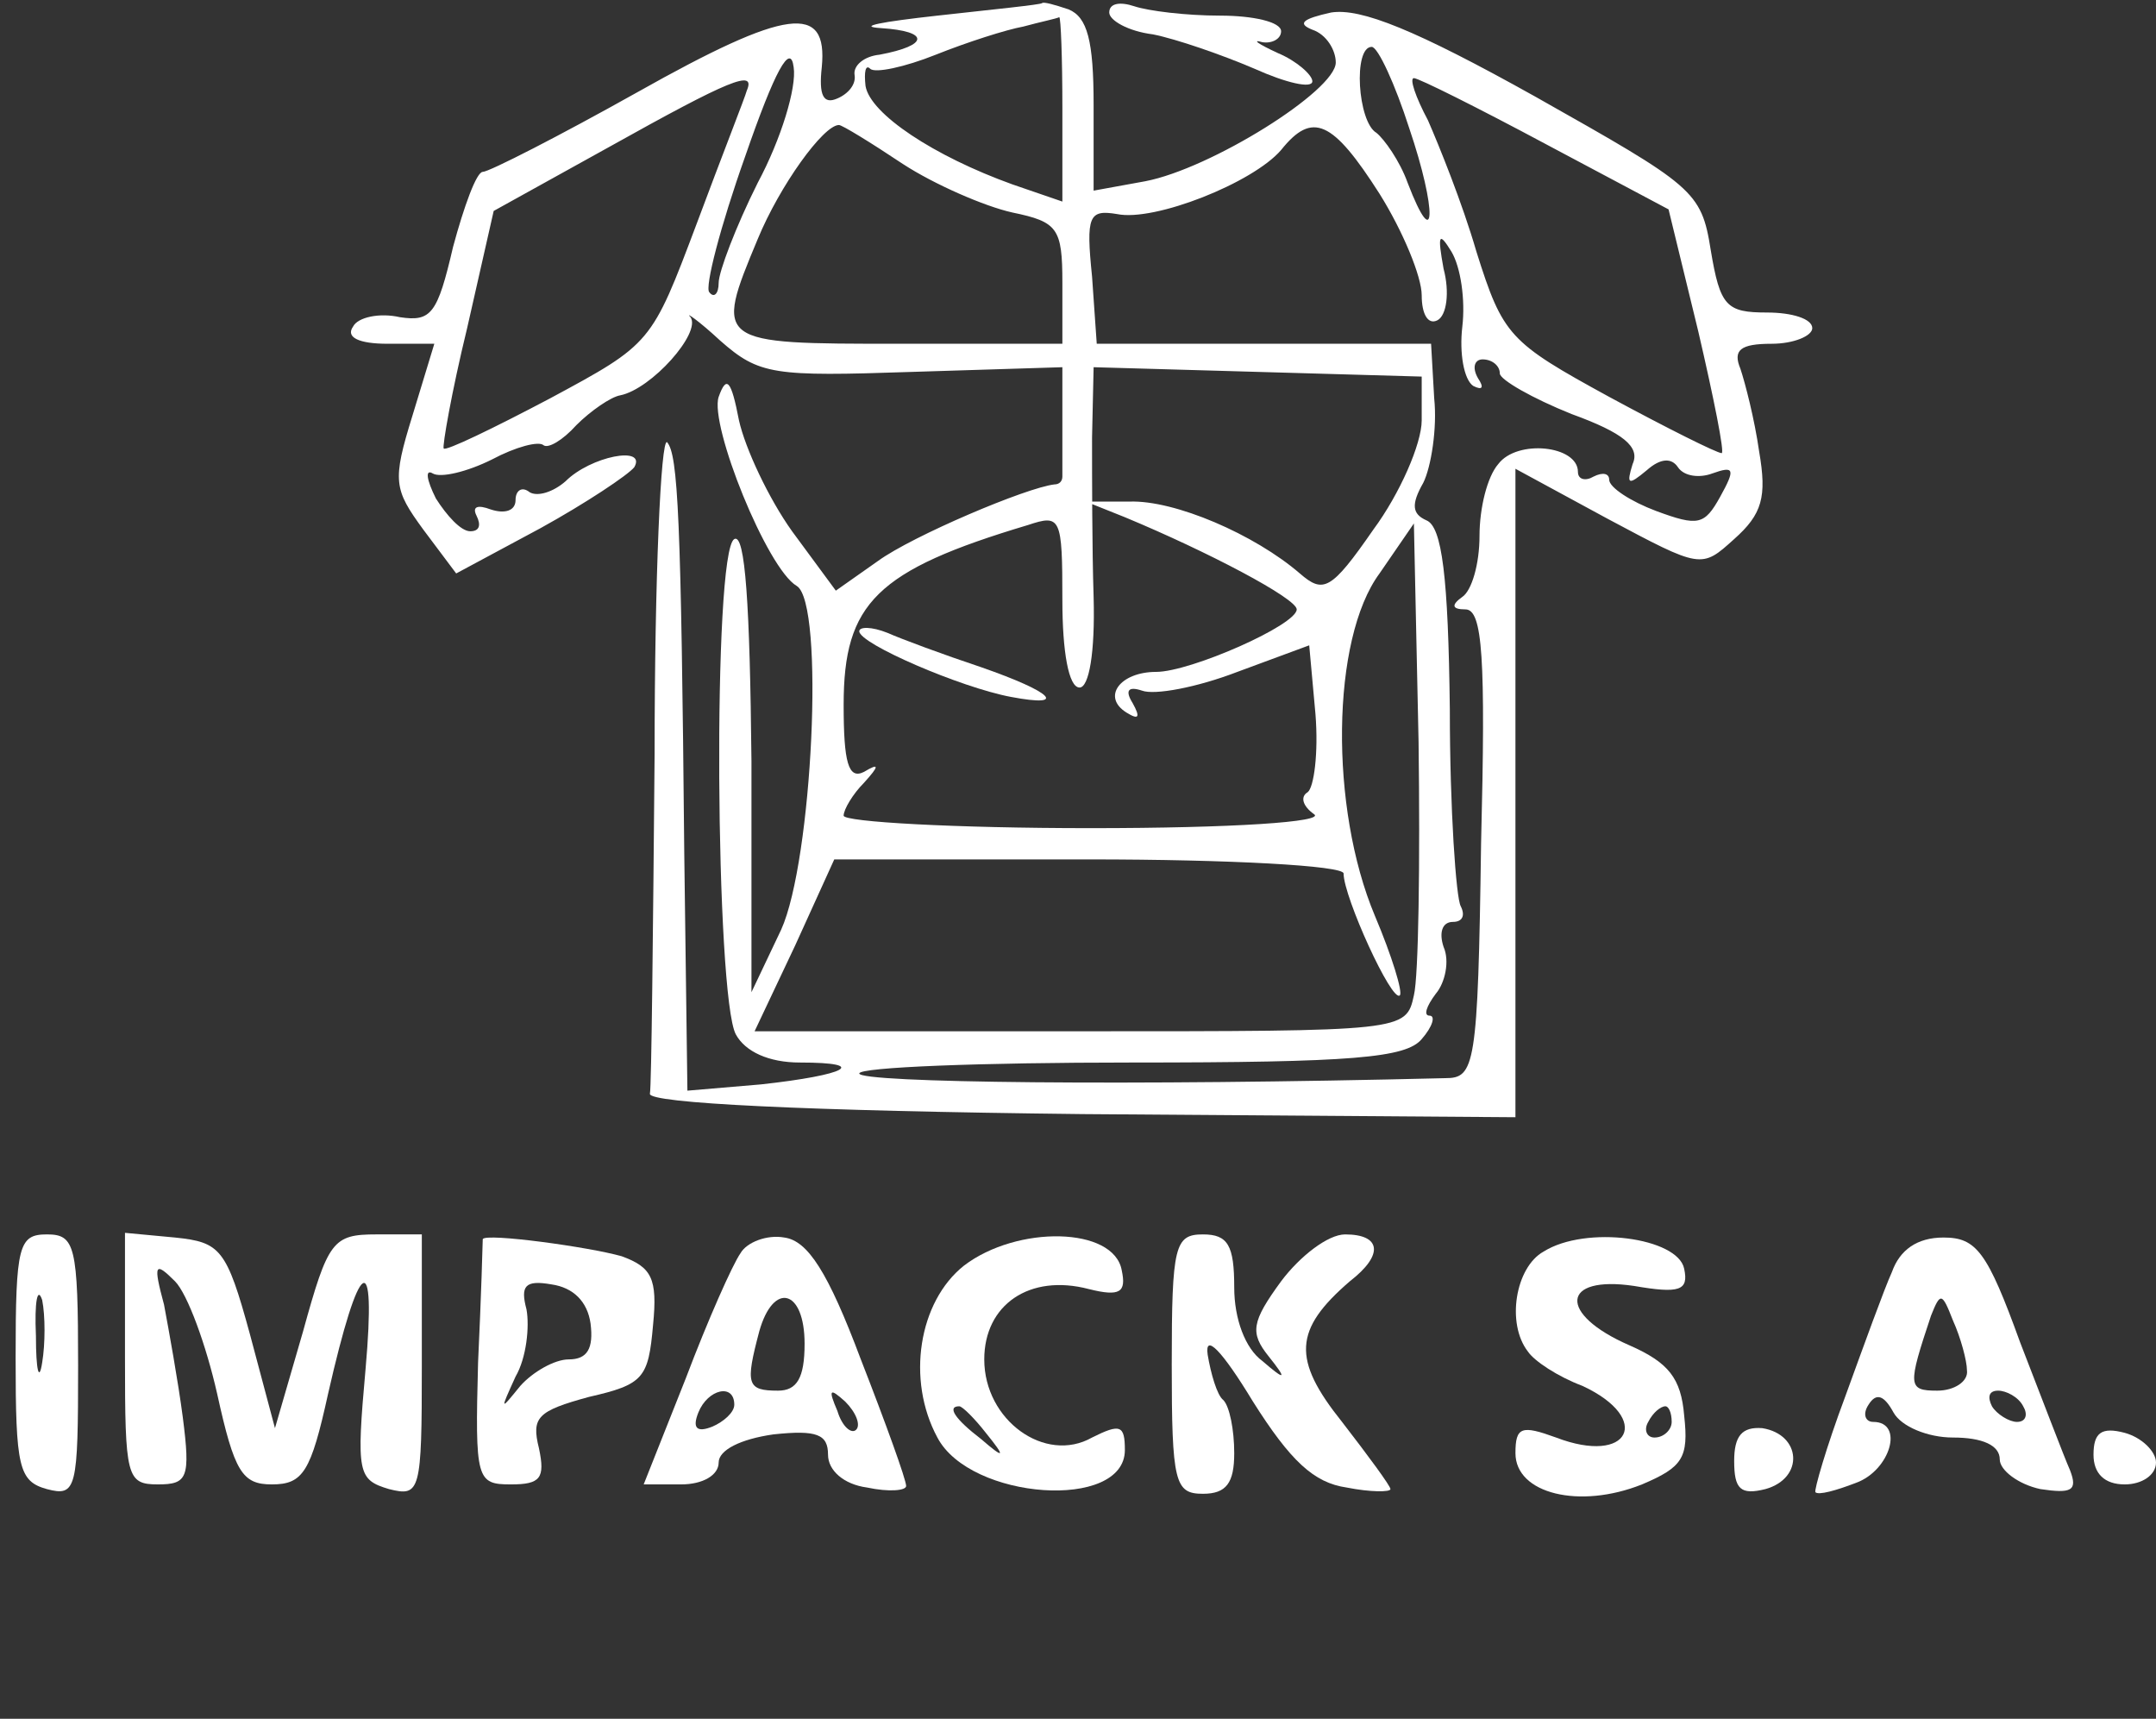
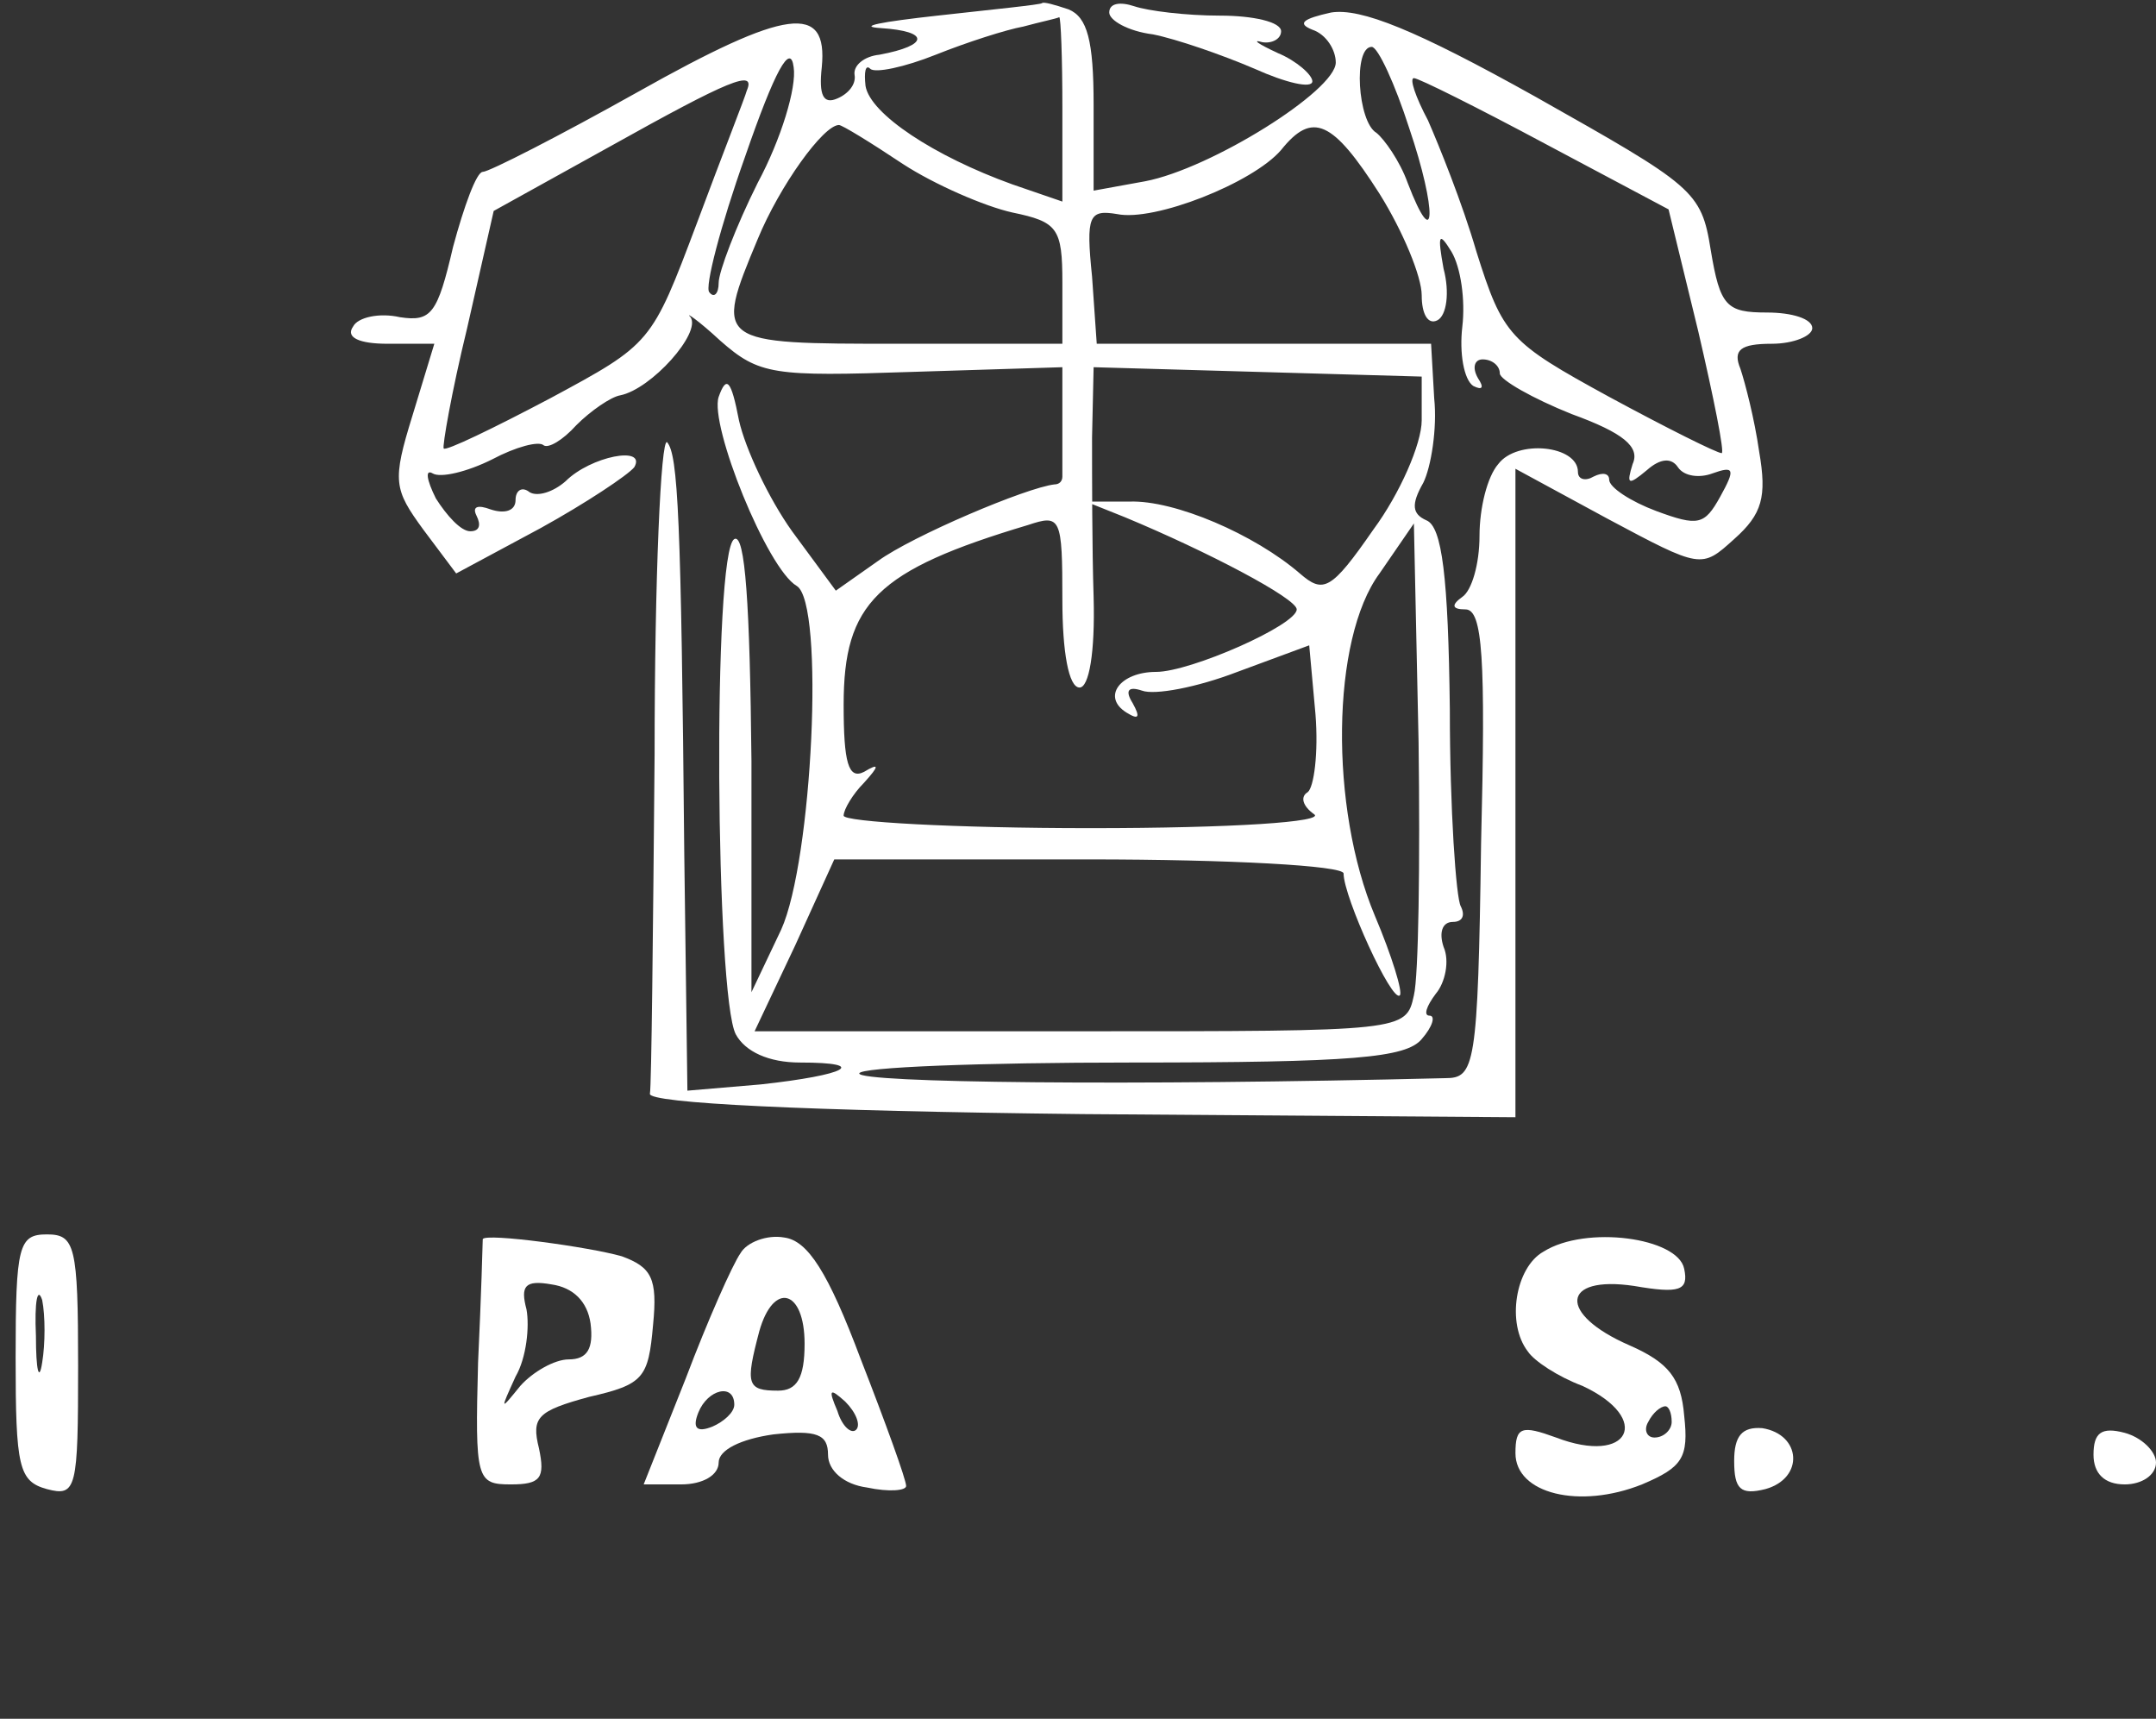
<svg xmlns="http://www.w3.org/2000/svg" version="1.0" width="138pt" height="110pt" viewBox="0 0 138 110" preserveAspectRatio="xMidYMid meet">
  <rect x="0" y="0" width="138" height="110" fill="#333333" stroke="none" />
  <g transform="translate(0,110) scale(0.1,-0.1)" fill="#ffffff" stroke="none">
    <path d="M600 1090 c-36 -4 -52 -7 -36 -8 31 -2 31 -11 -1 -17 -10 -1 -17 -7 -16 -13 1 -6 -4 -12 -11 -15 -9 -4 -12 2 -10 20 4 41 -22 38 -118 -16 -50 -28 -95 -51 -99 -51 -4 0 -12 -22 -19 -48 -10 -43 -14 -48 -34 -45 -13 3 -27 0 -30 -6 -5 -7 4 -11 22 -11 l30 0 -14 -46 c-13 -42 -12 -47 7 -73 l21 -28 54 29 c29 16 56 34 60 39 8 14 -28 7 -44 -9 -8 -7 -18 -10 -23 -7 -5 4 -9 1 -9 -5 0 -7 -7 -9 -16 -6 -8 3 -12 2 -9 -4 3 -6 2 -10 -4 -10 -6 0 -15 10 -22 21 -6 12 -7 19 -2 16 5 -3 22 1 38 9 15 8 30 12 33 9 3 -2 12 3 21 13 9 9 22 18 28 19 20 4 52 40 45 50 -4 4 5 -2 19 -15 25 -22 34 -23 123 -20 l96 3 0 -32 c0 -18 0 -35 0 -38 0 -3 -2 -5 -5 -5 -18 -2 -91 -33 -113 -49 l-27 -19 -28 38 c-15 21 -30 53 -34 71 -5 26 -8 29 -13 15 -6 -18 31 -110 50 -121 18 -11 10 -176 -10 -220 l-19 -40 0 148 c-1 100 -4 146 -11 142 -14 -8 -12 -293 1 -317 6 -11 21 -18 41 -18 45 0 30 -8 -25 -14 l-47 -4 -2 151 c-2 216 -4 256 -11 264 -4 3 -8 -87 -8 -200 -1 -114 -2 -212 -3 -217 -1 -6 99 -11 277 -13 l277 -2 0 208 0 207 59 -32 c60 -32 60 -32 81 -13 18 16 21 27 16 56 -3 21 -9 44 -12 53 -5 12 0 16 20 16 14 0 26 5 26 10 0 6 -13 10 -29 10 -26 0 -30 4 -36 40 -6 38 -11 41 -112 98 -77 43 -112 57 -131 54 -18 -4 -22 -7 -12 -11 9 -3 15 -13 15 -21 0 -18 -80 -68 -122 -76 l-33 -6 0 55 c0 41 -4 56 -16 61 -9 3 -16 5 -17 4 -1 -1 -31 -4 -67 -8z m80 -59 l0 -60 -32 11 c-50 18 -91 45 -94 63 -1 9 0 14 3 11 3 -3 22 1 42 9 20 8 45 16 56 18 11 3 21 5 23 6 1 0 2 -26 2 -58z m-195 -48 c-14 -28 -25 -57 -25 -64 0 -7 -3 -10 -6 -6 -3 3 7 42 23 87 19 55 29 73 31 57 2 -13 -8 -46 -23 -74z m417 35 c18 -53 17 -82 -1 -35 -5 14 -15 28 -20 32 -12 7 -15 55 -3 55 4 0 15 -24 24 -52z m-424 24 c-1 -4 -16 -42 -32 -85 -29 -77 -29 -77 -94 -112 -36 -19 -67 -34 -68 -32 -1 1 5 36 15 77 l17 75 74 41 c77 43 94 50 88 36z m511 -34 l79 -42 19 -78 c10 -43 17 -78 15 -78 -3 0 -35 16 -72 36 -64 35 -68 39 -85 93 -9 31 -24 68 -31 84 -8 15 -12 27 -9 27 3 0 41 -19 84 -42z m-411 -13 c20 -13 52 -27 70 -31 29 -6 32 -10 32 -45 l0 -39 -105 0 c-117 0 -118 0 -90 67 14 34 42 73 52 73 2 0 20 -11 41 -25z m305 -19 c15 -24 27 -53 27 -65 0 -12 4 -19 10 -16 6 3 8 18 4 33 -4 22 -3 24 5 11 6 -10 9 -31 7 -48 -2 -17 1 -34 7 -38 6 -3 7 -1 3 5 -4 7 -2 12 3 12 6 0 11 -4 11 -9 0 -4 21 -16 46 -26 33 -12 44 -21 39 -32 -4 -13 -3 -14 9 -4 9 8 16 8 20 2 4 -6 14 -7 22 -4 14 5 15 3 5 -15 -10 -18 -14 -19 -41 -9 -16 6 -30 15 -30 20 0 4 -4 5 -10 2 -5 -3 -10 -2 -10 3 0 17 -39 21 -51 5 -7 -8 -12 -28 -12 -46 0 -18 -5 -35 -11 -39 -7 -5 -7 -8 2 -8 11 0 13 -31 10 -150 -2 -143 -4 -150 -23 -150 -202 -5 -375 -3 -375 3 0 4 78 7 174 7 142 0 176 3 186 15 7 8 9 15 5 15 -4 0 -2 6 4 14 6 7 9 21 5 30 -3 9 -1 16 6 16 6 0 8 4 5 10 -3 5 -7 62 -7 126 -1 85 -5 117 -15 121 -9 4 -10 10 -2 24 5 10 9 35 7 54 l-2 35 -107 0 -107 0 -3 43 c-4 39 -2 43 16 40 24 -5 87 20 105 41 20 25 33 19 63 -28z m27 -145 c0 -15 -14 -47 -31 -70 -27 -39 -32 -41 -47 -28 -29 25 -80 47 -109 46 l-28 0 25 -10 c53 -22 110 -52 110 -59 0 -10 -68 -40 -90 -40 -23 0 -35 -16 -19 -26 8 -5 9 -3 4 6 -5 8 -3 11 6 8 8 -3 35 2 61 12 l46 17 4 -44 c2 -25 -1 -47 -5 -50 -5 -3 -3 -9 4 -14 8 -5 -52 -9 -143 -9 -87 0 -158 4 -158 8 0 4 6 14 13 21 10 11 10 13 0 7 -10 -5 -13 6 -13 43 0 65 21 86 118 115 21 7 22 5 22 -48 0 -33 4 -56 11 -56 6 0 10 22 9 58 -1 31 -1 77 -1 102 l1 45 105 -3 105 -3 0 -28z m-5 -368 c-5 -23 -6 -23 -213 -23 l-209 0 26 55 25 55 163 0 c90 0 163 -4 163 -9 0 -15 31 -83 36 -78 2 2 -5 25 -16 51 -29 69 -28 177 3 219 l22 32 3 -140 c1 -77 0 -150 -3 -162z" />
-     <path d="M550 696 c0 -8 65 -36 97 -42 37 -7 27 3 -19 19 -24 8 -51 18 -60 22 -10 4 -18 4 -18 1z" />
    <path d="M710 1092 c0 -5 12 -12 28 -14 15 -3 44 -13 65 -22 20 -9 37 -13 37 -8 0 4 -10 13 -22 18 -13 6 -17 9 -10 7 6 -1 12 2 12 7 0 6 -18 10 -39 10 -22 0 -46 3 -55 6 -9 3 -16 2 -16 -4z" />
    <path d="M10 231 c0 -70 2 -79 20 -84 19 -5 20 0 20 79 0 77 -2 84 -20 84 -18 0 -20 -7 -20 -79z m17 -3 c-2 -13 -4 -5 -4 17 -1 22 1 32 4 23 2 -10 2 -28 0 -40z" />
-     <path d="M80 231 c0 -76 1 -81 21 -81 19 0 21 4 16 43 -3 23 -9 56 -12 72 -7 26 -6 28 7 15 8 -8 20 -41 27 -72 11 -50 16 -58 35 -58 20 0 25 8 36 58 20 88 31 95 24 16 -6 -67 -5 -71 15 -77 20 -5 21 -2 21 79 l0 84 -29 0 c-28 0 -31 -4 -47 -62 l-18 -62 -16 60 c-15 55 -19 59 -48 62 l-32 3 0 -80z" />
    <path d="M309 307 c0 -1 -1 -37 -3 -79 -2 -75 -1 -78 21 -78 19 0 22 4 18 23 -5 20 -1 24 32 33 35 8 38 12 41 46 3 30 -1 37 -20 44 -21 6 -87 15 -89 11z m69 -54 c2 -16 -2 -23 -14 -23 -9 0 -23 -8 -31 -17 -13 -16 -13 -16 -3 6 7 12 9 32 7 43 -4 15 -1 19 16 16 14 -2 23 -11 25 -25z" />
    <path d="M474 298 c-5 -7 -21 -43 -35 -80 l-27 -68 24 0 c14 0 24 6 24 14 0 8 14 15 35 18 28 3 35 0 35 -13 0 -10 10 -19 25 -21 14 -3 25 -2 25 1 0 4 -13 40 -29 81 -21 56 -34 76 -49 78 -11 2 -24 -3 -28 -10z m41 -58 c0 -22 -5 -30 -17 -30 -20 0 -21 4 -12 38 9 32 29 27 29 -8z m-45 -39 c0 -5 -7 -11 -14 -14 -10 -4 -13 -1 -9 9 6 15 23 19 23 5z m78 -16 c-3 -3 -9 2 -12 12 -6 14 -5 15 5 6 7 -7 10 -15 7 -18z" />
-     <path d="M617 290 c-29 -23 -37 -73 -17 -110 21 -40 120 -47 120 -8 0 16 -3 17 -21 8 -30 -17 -69 11 -69 50 0 35 29 55 67 45 20 -5 24 -2 21 12 -5 28 -67 29 -101 3z m14 -107 c13 -16 12 -17 -3 -4 -17 13 -22 21 -14 21 2 0 10 -8 17 -17z" />
-     <path d="M750 227 c0 -76 2 -83 20 -83 15 0 20 7 20 26 0 15 -3 30 -7 34 -4 3 -8 17 -10 29 -2 14 9 3 29 -30 24 -38 39 -52 60 -55 15 -3 28 -3 28 -1 0 2 -14 21 -31 43 -32 40 -31 59 5 90 22 17 20 30 -3 30 -11 0 -29 -14 -41 -30 -19 -26 -20 -33 -8 -48 12 -15 11 -16 -4 -3 -11 8 -18 27 -18 47 0 27 -4 34 -20 34 -18 0 -20 -7 -20 -83z" />
    <path d="M988 299 c-18 -10 -24 -46 -10 -64 4 -6 19 -16 35 -22 45 -21 30 -51 -17 -33 -22 8 -26 7 -26 -10 0 -26 41 -36 81 -20 26 11 30 17 27 44 -2 24 -10 34 -35 45 -46 20 -44 45 3 38 29 -5 35 -3 32 11 -4 20 -63 28 -90 11z m82 -109 c0 -5 -5 -10 -11 -10 -5 0 -7 5 -4 10 3 6 8 10 11 10 2 0 4 -4 4 -10z" />
-     <path d="M1211 286 c-5 -11 -18 -47 -30 -80 -12 -32 -20 -60 -19 -61 2 -2 13 1 26 6 22 8 31 39 11 39 -5 0 -7 5 -3 11 5 8 10 6 16 -5 5 -9 22 -16 38 -16 19 0 30 -5 30 -14 0 -7 12 -16 26 -19 20 -3 24 -1 19 12 -4 9 -18 46 -32 82 -21 58 -28 67 -49 67 -17 0 -28 -8 -33 -22z m48 -63 c1 -7 -8 -13 -19 -13 -19 0 -19 3 -4 48 6 15 7 15 14 -3 5 -11 9 -26 9 -32z m36 -23 c3 -5 2 -10 -4 -10 -5 0 -13 5 -16 10 -3 6 -2 10 4 10 5 0 13 -4 16 -10z" />
    <path d="M1110 165 c0 -18 4 -22 20 -18 25 7 23 35 -2 39 -13 1 -18 -5 -18 -21z" />
    <path d="M1340 169 c0 -12 7 -19 20 -19 11 0 20 6 20 14 0 7 -9 16 -20 19 -15 4 -20 0 -20 -14z" />
  </g>
</svg>